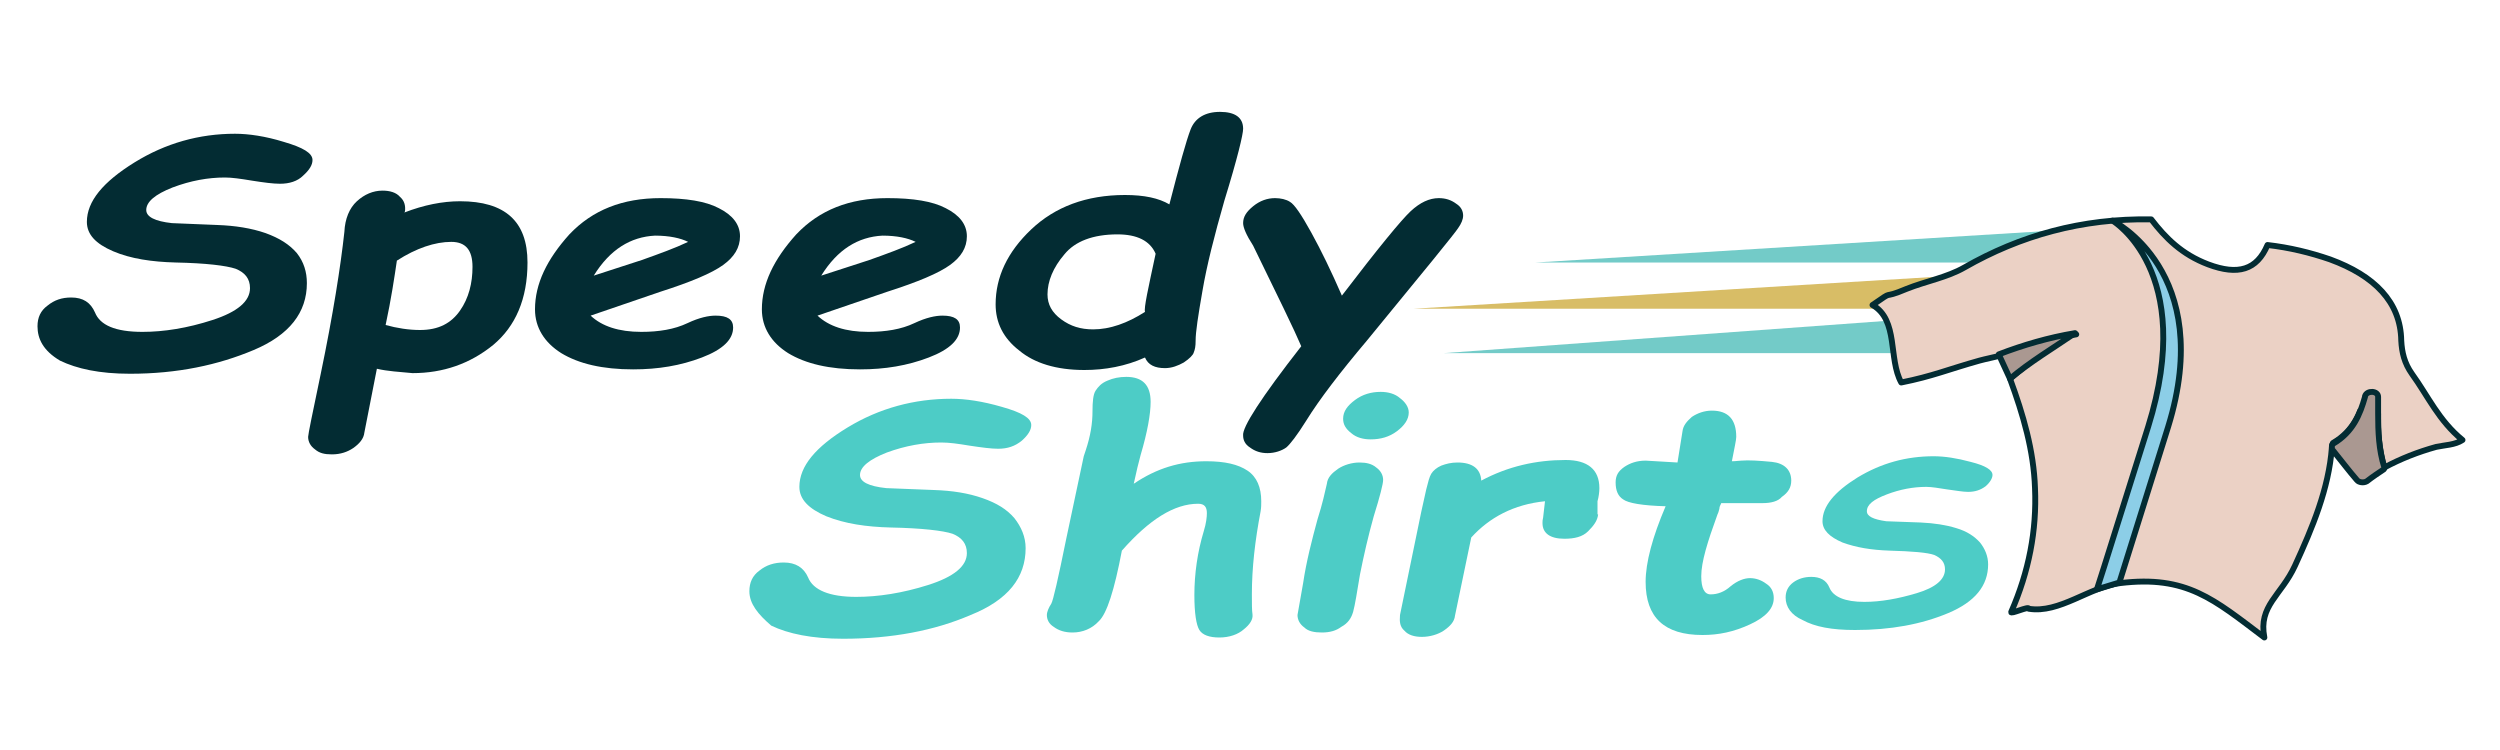
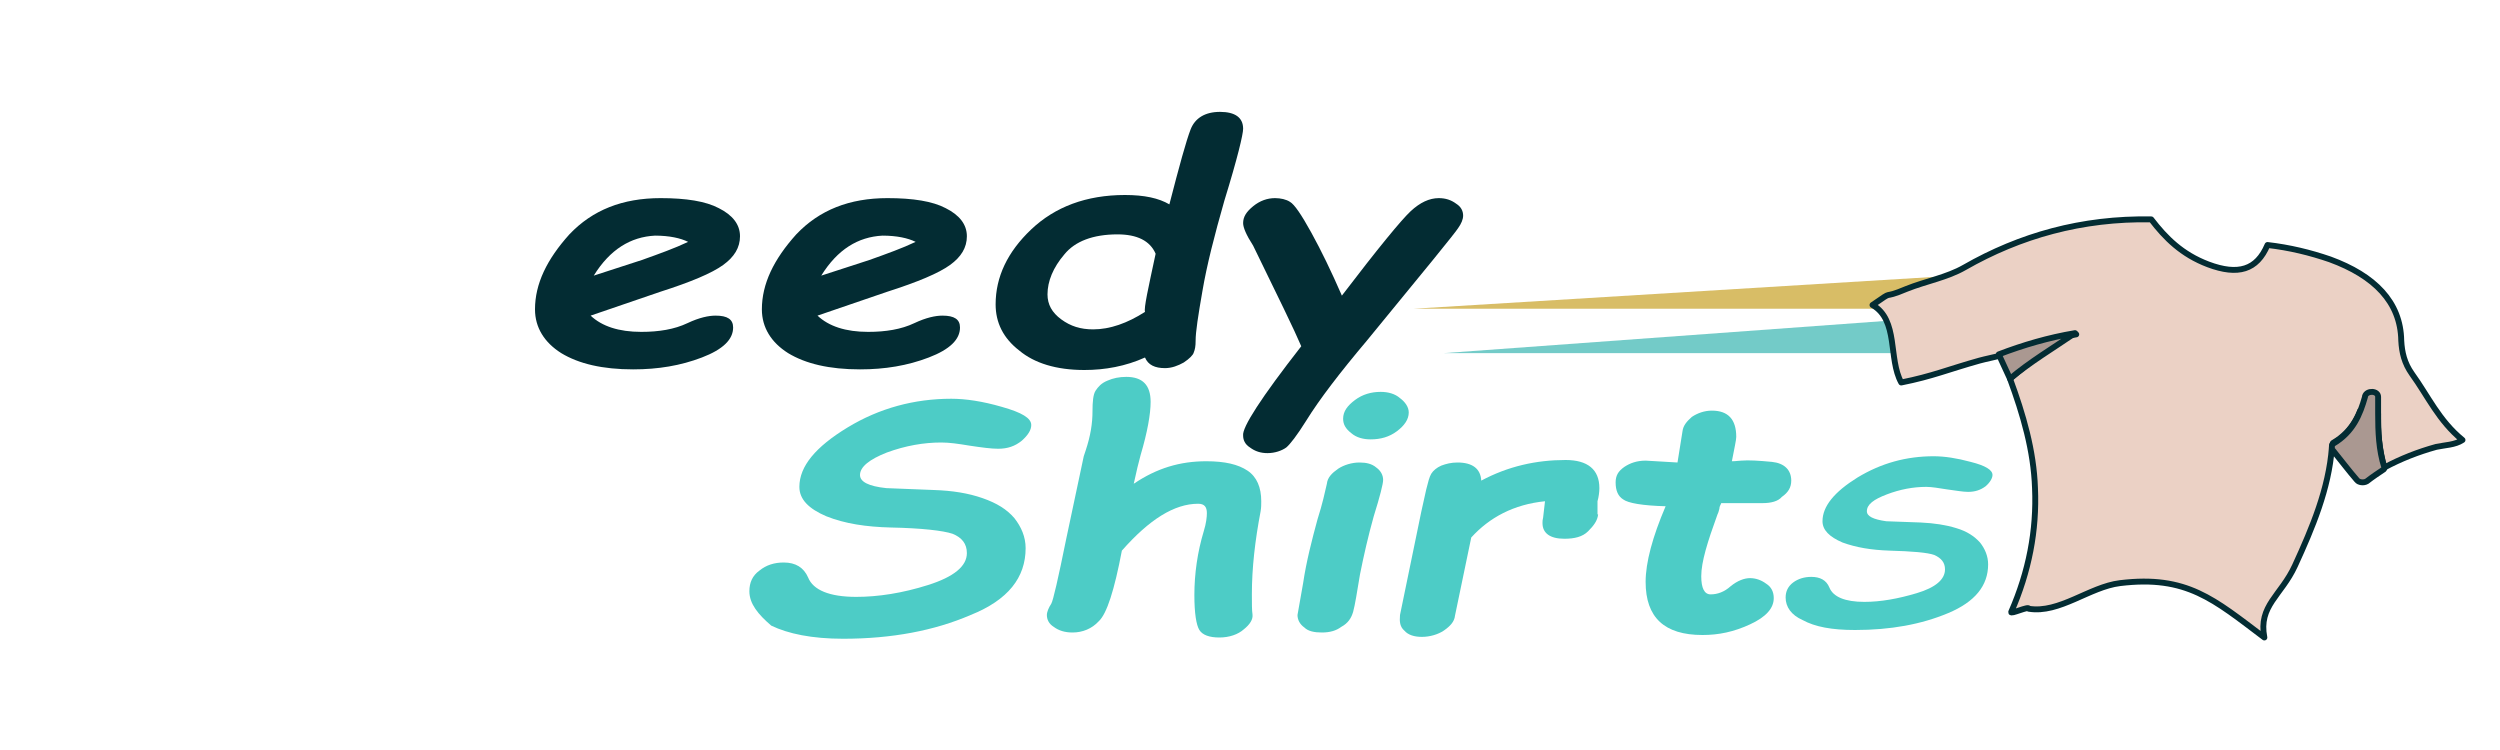
<svg xmlns="http://www.w3.org/2000/svg" version="1.1" x="0px" y="0px" viewBox="0 0 400 120" style="enable-background:new 0 0 400 120;" xml:space="preserve">
  <style type="text/css">
	.st0{fill:#73CBC8;}
	.st1{fill:#D8BD66;}
	.st2{fill:#EBD1C5;stroke:#032C33;stroke-width:0.942;stroke-linecap:round;stroke-linejoin:round;stroke-miterlimit:10;}
	.st3{fill:#AA9891;stroke:#032C33;stroke-width:0.942;stroke-linecap:round;stroke-linejoin:round;stroke-miterlimit:10;}
	.st4{fill:#9BDBE9;stroke:#032C33;stroke-width:0.942;stroke-linecap:round;stroke-linejoin:round;stroke-miterlimit:10;}
	.st5{fill:#8CCEE7;stroke:#032C33;stroke-width:0.942;stroke-linecap:round;stroke-linejoin:round;stroke-miterlimit:10;}
	.st6{fill:#032C33;}
	.st7{fill:#4DCCC6;}
</style>
  <g id="Layer_1">
    <g>
      <g>
-         <polygon class="st0" points="343,36 245.7,42 343,42    " />
        <polygon class="st1" points="319.3,43.7 226.1,49.4 319.3,49.4    " />
        <polygon class="st0" points="347.6,48 231,56.5 347.6,56.5    " />
      </g>
      <g>
        <path class="st2" d="M331.9,53c-3.6,2.3-7.2,4.9-10.3,7.6c2.1,5.7,3.8,11.5,4,17.5c0.3,6.8-1,13.4-3.8,19.8     c-0.3,0.5,2.9-1,2.8-0.5c4.9,0.8,9.7-3.5,14.6-4.1c10.7-1.3,15,2.6,23.1,8.7c-1-5.1,2.7-6.7,4.9-11.5c2.8-6.1,5.4-12.3,5.9-18.9     c0.1-0.3,0-0.7,0.3-0.8c3.2-1.9,4.2-4.7,5.1-7.5" />
        <path class="st2" d="M380.5,66.2c-0.1,2.9,0.2,5.8,1,8.6c2.6-1.4,5.4-2.5,8.3-3.3c1.4-0.3,3-0.3,4.2-1.1c-3.8-3.1-5.5-7-8.1-10.6     c-1.2-1.7-1.6-3.4-1.7-5.3c-0.1-6.2-4.3-10.4-11.4-13c-3.2-1.1-6.5-1.9-10-2.3c-1.7,4-4.7,4.9-9.5,3.1c-4.2-1.6-6.8-4.2-9.1-7.2     c-11.1-0.2-21,2.6-29.9,7.7c-2.8,1.6-6.2,2.2-9.2,3.4c-4.5,1.9-1.6-0.1-5.5,2.6c4.2,2.4,2.5,8.6,4.6,12.4c5-1,7.5-2.1,12.5-3.5     c1.1-0.3,2.2-0.5,3.3-0.8c3.9-1.6,8-2.7,12.2-3.4" />
        <path class="st3" d="M381.4,75.1c0.1-0.1,0.1-0.2,0.1-0.3c-0.9-2.8-1-5.7-1-8.6c0-0.9,0-1.8,0-2.7c0-1-1.8-1.1-2.1-0.1v0.1     c-0.8,2.8-1.9,5.6-5.1,7.5c-0.2,0.1-0.2,0.3-0.2,0.6c0,0.2,0,0.3,0.2,0.5c1.3,1.6,2.5,3.2,3.8,4.7c0.3,0.4,1.1,0.5,1.6,0.2     C379.6,76.3,380.5,75.7,381.4,75.1z" />
        <path class="st3" d="M332,53.3c-4.2,0.7-8.3,1.9-12.2,3.4c0.6,1.3,1.2,2.6,1.8,3.9C324.8,57.9,328.5,55.7,332,53.3L332,53.3z" />
        <path class="st4" d="M373.4,71.6" />
-         <path class="st5" d="M338,35.3c0,0,13.5,8,5.7,33c-7.8,24.9-8.2,26-8.2,26l3.6-1.1c0,0,0,0,7.8-24.9     C354.6,43.4,338,35.3,338,35.3" />
-         <path class="st4" d="M338,35.2" />
        <path class="st4" d="M338,35.3" />
      </g>
    </g>
    <g>
-       <path class="st6" d="M6,52.2c0-1.4,0.5-2.5,1.6-3.3c1.1-0.9,2.3-1.3,3.8-1.3c1.9,0,3.1,0.8,3.8,2.4c0.8,2,3.2,3.1,7.6,3.1    c3.4,0,7.2-0.6,11.2-1.9s6-3,6-5.1c0-1.5-0.8-2.5-2.3-3.1c-1.5-0.5-4.7-0.9-9.6-1c-3.8-0.1-7.2-0.6-10-1.8    c-2.8-1.2-4.2-2.7-4.2-4.7c0-3.3,2.6-6.4,7.6-9.5c5-3.1,10.4-4.6,16.1-4.6c2.2,0,4.9,0.4,7.8,1.3c3.1,0.9,4.6,1.8,4.6,2.9    c0,0.8-0.5,1.6-1.5,2.5c-0.9,0.9-2.2,1.3-3.7,1.3c-1.1,0-2.6-0.2-4.5-0.5c-1.8-0.3-3.2-0.5-4.3-0.5c-2.7,0-5.5,0.5-8.4,1.6    c-2.8,1.1-4.2,2.3-4.2,3.6c0,1.1,1.4,1.8,4.1,2.1l7.3,0.3c2.8,0.1,5.4,0.5,7.7,1.3c2.2,0.8,3.8,1.8,5,3.2c1.1,1.4,1.6,3,1.6,4.8    c0,4.7-2.8,8.3-8.5,10.7s-12.2,3.8-19.8,3.8c-4.9,0-8.5-0.8-11.2-2.1C6.9,56.1,6,54.2,6,52.2z" />
-       <path class="st6" d="M60.3,59l-2,10.2c-0.1,1-0.8,1.8-1.8,2.5c-0.9,0.6-2,1-3.4,1c-1.2,0-2-0.2-2.7-0.8c-0.7-0.5-1.1-1.2-1.1-2    c0-0.4,0.7-3.8,2-10c2-9.6,3.2-17.3,3.8-22.8c0.1-2.1,0.8-3.8,2-4.9s2.6-1.7,4.1-1.7c1.2,0,2.2,0.3,2.8,1c0.7,0.6,0.9,1.4,0.8,2.3    l-0.1,0.2c3.1-1.2,6.1-1.8,8.9-1.8c7.2,0,10.8,3.2,10.8,9.8c0,5.8-1.9,10.2-5.5,13.2c-3.7,3-8,4.5-12.9,4.5    C63.9,59.5,62,59.4,60.3,59z M63.5,41.7c-0.4,2.7-0.9,6.1-1.8,10.3c1.8,0.5,3.7,0.8,5.5,0.8c3,0,5-1.1,6.4-3.1c1.4-2,2-4.4,2-7    c0-2.7-1.1-4-3.4-4C69.6,38.7,66.6,39.7,63.5,41.7z" />
      <path class="st6" d="M94.5,50.5c1.8,1.7,4.5,2.6,8.1,2.6c2.8,0,5.3-0.4,7.4-1.4c1.9-0.9,3.4-1.2,4.5-1.2c1.9,0,2.8,0.6,2.8,1.9    c0,1.9-1.6,3.5-5,4.8s-7,1.9-11,1.9c-4.9,0-8.7-0.9-11.5-2.6c-2.7-1.7-4.2-4.1-4.2-7c0-4.1,1.9-8,5.5-12c3.7-3.9,8.5-5.8,14.6-5.8    c4.1,0,7.2,0.5,9.3,1.6c2.2,1.1,3.4,2.6,3.4,4.5c0,1.8-0.9,3.3-2.7,4.6c-1.8,1.3-5.1,2.7-10.1,4.3L94.5,50.5z M95,44.1l7.7-2.5    c2.8-1,5.3-1.9,7.4-2.9c-1.2-0.6-3-1-5.3-1C100.9,37.9,97.6,39.9,95,44.1z" />
      <path class="st6" d="M130.8,50.5c1.8,1.7,4.5,2.6,8.1,2.6c2.8,0,5.3-0.4,7.4-1.4c1.9-0.9,3.4-1.2,4.5-1.2c1.9,0,2.8,0.6,2.8,1.9    c0,1.9-1.6,3.5-5,4.8s-7,1.9-11,1.9c-4.9,0-8.7-0.9-11.5-2.6c-2.7-1.7-4.2-4.1-4.2-7c0-4.1,1.9-8,5.5-12c3.7-3.9,8.5-5.8,14.6-5.8    c4.1,0,7.2,0.5,9.3,1.6c2.2,1.1,3.4,2.6,3.4,4.5c0,1.8-0.9,3.3-2.7,4.6c-1.8,1.3-5.1,2.7-10.1,4.3L130.8,50.5z M131.4,44.1    l7.7-2.5c2.8-1,5.3-1.9,7.4-2.9c-1.2-0.6-3-1-5.3-1C137.3,37.9,134,39.9,131.4,44.1z" />
      <path class="st6" d="M187.1,32.7c1.6-6.2,2.7-10.2,3.4-12c0.7-1.8,2.3-2.8,4.7-2.8c2.4,0,3.7,0.9,3.7,2.7c0,0.9-0.9,4.7-3,11.5    c-1.6,5.6-2.8,10.3-3.5,14.4c-0.7,4-1.1,6.6-1.1,8c0,0.9-0.1,1.4-0.3,1.9c-0.1,0.4-0.7,1-1.6,1.6c-0.9,0.5-1.9,0.9-3,0.9    c-1.6,0-2.7-0.5-3.2-1.7c-3.1,1.4-6.4,2-9.7,2c-4.5,0-8-1.1-10.4-3.1c-2.6-2-3.8-4.5-3.8-7.4c0-4.4,1.9-8.4,5.7-12    c3.8-3.6,8.8-5.5,15-5.5C183.1,31.2,185.4,31.7,187.1,32.7z M184.9,40.6c-0.9-2.1-3-3.1-6.1-3.1c-3.9,0-6.8,1.1-8.5,3.2    c-1.8,2.1-2.7,4.3-2.7,6.4c0,1.6,0.7,2.9,2.2,4s3.1,1.6,5.1,1.6c2.7,0,5.5-1,8.3-2.8C183,49.3,183.7,46.2,184.9,40.6z" />
      <path class="st6" d="M208.2,55.4c-1.1-2.6-3.7-7.9-7.7-16.1c-1.1-1.7-1.6-2.9-1.6-3.6c0-1,0.5-1.8,1.6-2.7    c1.1-0.9,2.3-1.3,3.5-1.3c0.9,0,1.8,0.2,2.4,0.6c0.7,0.4,1.8,2,3.4,4.9s3.2,6.2,4.9,10.1c5.8-7.6,9.5-12.1,11-13.5    c1.5-1.4,3-2.1,4.5-2.1c1.1,0,2,0.3,2.8,0.9c0.8,0.5,1.1,1.2,1.1,1.9c0,0.6-0.3,1.3-0.8,2c-0.5,0.8-5.4,6.8-14.6,18    c-4.3,5.1-7.6,9.4-9.7,12.8c-1.5,2.4-2.6,3.8-3.2,4.3c-0.7,0.5-1.8,0.9-3,0.9c-1.1,0-2-0.3-2.8-0.9c-0.8-0.5-1.1-1.2-1.1-1.9    C198.7,68.4,201.8,63.6,208.2,55.4z" />
    </g>
    <g>
      <path class="st7" d="M119.9,94.6c0-1.4,0.5-2.5,1.6-3.3c1.1-0.9,2.4-1.3,3.9-1.3c1.9,0,3.2,0.8,3.9,2.4c0.8,2,3.4,3.1,7.7,3.1    c3.5,0,7.4-0.6,11.5-1.9c4.1-1.3,6.2-3,6.2-5.1c0-1.5-0.8-2.5-2.3-3.1c-1.5-0.5-4.9-0.9-9.9-1c-3.9-0.1-7.3-0.6-10.3-1.8    c-2.8-1.2-4.3-2.7-4.3-4.7c0-3.3,2.6-6.4,7.7-9.5c5.1-3.1,10.7-4.6,16.6-4.6c2.3,0,5,0.4,8.1,1.3c3.2,0.9,4.7,1.8,4.7,2.9    c0,0.8-0.5,1.6-1.5,2.5c-1.1,0.9-2.3,1.3-3.8,1.3c-1.1,0-2.6-0.2-4.6-0.5c-1.8-0.3-3.2-0.5-4.5-0.5c-2.8,0-5.7,0.5-8.7,1.6    c-2.8,1.1-4.3,2.3-4.3,3.6c0,1.1,1.4,1.8,4.2,2.1l7.6,0.3c3,0.1,5.5,0.5,7.8,1.3c2.3,0.8,3.9,1.8,5.1,3.2c1.1,1.4,1.8,3,1.8,4.8    c0,4.7-2.8,8.3-8.8,10.7c-5.8,2.5-12.6,3.8-20.4,3.8c-5,0-8.8-0.8-11.5-2.1C121.3,98.3,119.9,96.6,119.9,94.6z" />
      <path class="st7" d="M285.7,95.6c0-1,0.4-1.8,1.2-2.4c0.8-0.6,1.8-0.9,2.9-0.9c1.4,0,2.4,0.5,2.9,1.7c0.6,1.5,2.5,2.3,5.6,2.3    c2.6,0,5.4-0.5,8.4-1.4s4.5-2.2,4.5-3.8c0-1.1-0.6-1.8-1.7-2.3c-1.1-0.4-3.6-0.6-7.2-0.7c-2.9-0.1-5.3-0.5-7.5-1.3    c-2.1-0.9-3.2-2-3.2-3.4c0-2.4,1.9-4.7,5.6-7c3.8-2.3,7.8-3.4,12.2-3.4c1.7,0,3.7,0.3,5.9,0.9c2.4,0.6,3.5,1.3,3.5,2.1    c0,0.5-0.4,1.2-1.1,1.8c-0.8,0.6-1.7,0.9-2.8,0.9c-0.8,0-1.9-0.2-3.4-0.4c-1.3-0.2-2.4-0.4-3.3-0.4c-2.1,0-4.2,0.4-6.3,1.2    c-2.1,0.8-3.2,1.6-3.2,2.7c0,0.8,1,1.3,3.1,1.6l5.5,0.2c2.2,0.1,4.1,0.4,5.7,0.9c1.7,0.5,2.9,1.3,3.8,2.3c0.8,1,1.3,2.2,1.3,3.5    c0,3.4-2.1,6-6.4,7.8c-4.3,1.8-9.2,2.7-14.9,2.7c-3.7,0-6.4-0.5-8.4-1.6C286.6,98.4,285.7,97.1,285.7,95.6z" />
      <path class="st7" d="M181.4,77.4c3.7-2.5,7.4-3.6,11.6-3.6c3,0,5.1,0.5,6.6,1.5c1.5,1,2.2,2.7,2.2,4.9c0,0.5,0,1-0.1,1.6    c-0.9,4.7-1.4,9.1-1.4,13.3c0,1.5,0,2.6,0.1,3.2c0.1,0.8-0.4,1.6-1.4,2.4c-0.9,0.8-2.3,1.3-3.9,1.3c-1.6,0-2.7-0.4-3.2-1.2    c-0.5-0.8-0.8-2.7-0.8-5.6c0-3.4,0.5-6.9,1.5-10.2c0.4-1.3,0.5-2.3,0.5-2.9c0-1-0.4-1.5-1.4-1.5c-3.8,0-7.8,2.5-12.2,7.5    c-1.2,6.3-2.4,10.1-3.7,11.3c-1.1,1.2-2.6,1.8-4.2,1.8c-1.2,0-2.2-0.3-3-0.9c-0.8-0.5-1.1-1.2-1.1-1.9c0-0.5,0.3-1.2,0.7-1.8    c0.3-0.5,1.1-4,2.4-10.4l2.8-13.2l0.3-0.9c0.8-2.4,1.1-4.4,1.1-6.3c0-1.5,0.1-2.7,0.5-3.3c0.4-0.6,0.9-1.2,1.9-1.6    c0.9-0.4,1.9-0.6,3-0.6c2.6,0,3.9,1.3,3.9,4c0,1.9-0.5,4.8-1.6,8.5C182.2,73.9,181.8,75.5,181.4,77.4z" />
      <path class="st7" d="M211.5,101.2c-1.2,0-2.2-0.2-2.8-0.8c-0.7-0.5-1.1-1.2-1.1-2l0.9-5.1c0.5-3.4,1.4-6.9,2.3-10.2    c0.8-2.5,1.2-4.4,1.5-5.7c0.1-1,0.8-1.7,1.8-2.4c0.9-0.6,2.2-1,3.4-1c1.1,0,2,0.2,2.7,0.8c0.7,0.5,1.1,1.2,1.1,2    c0,0.6-0.5,2.6-1.5,5.8c-0.9,3.2-1.6,6.3-2.2,9.3c-0.5,3-0.8,4.9-1.1,6c-0.3,1-0.8,1.8-1.9,2.4    C213.8,100.9,212.8,101.2,211.5,101.2z M214.9,67c0-1.2,0.7-2.1,1.9-3c1.2-0.9,2.6-1.3,4.1-1.3c1.2,0,2.3,0.3,3.1,1    c0.8,0.6,1.4,1.4,1.4,2.3c0,1.1-0.7,2.1-1.9,3s-2.6,1.3-4.2,1.3c-1.2,0-2.3-0.3-3.1-1C215.3,68.6,214.9,67.9,214.9,67z" />
      <path class="st7" d="M255.7,82.3c-0.1,1-0.7,1.8-1.6,2.7c-0.9,0.9-2.2,1.2-3.8,1.2c-2.3,0-3.5-0.9-3.5-2.5c0-0.3,0-0.5,0.1-0.9    l0.3-2.6c-5,0.5-8.9,2.6-11.8,5.8l-2.6,12.5c-0.1,1-0.8,1.7-1.8,2.4c-0.9,0.6-2.2,1-3.5,1c-1.2,0-2.2-0.3-2.8-1    c-0.7-0.6-0.8-1.4-0.7-2.5l3.4-16.5l0.8-3.6c0.3-1.2,0.5-2,0.8-2.5c0.3-0.5,0.9-1,1.6-1.3c0.8-0.3,1.6-0.5,2.6-0.5    c2.4,0,3.7,1,3.8,2.9c4.3-2.3,8.8-3.3,13.5-3.3c3.5,0,5.4,1.5,5.4,4.5c0,0.6-0.1,1.4-0.3,2.1V82.3z" />
      <path class="st7" d="M282,80.5h-2.7c-1.5,0-2.8,0-3.9,0c-0.1,0.3-0.3,0.5-0.3,0.9c-0.1,0.3-0.1,0.5-0.3,0.9    c-1.6,4.4-2.6,7.6-2.6,9.9c0,1.9,0.5,2.9,1.5,2.9c1.1,0,2.2-0.4,3.2-1.3c1.1-0.9,2.2-1.3,3.1-1.3c0.9,0,1.8,0.3,2.6,0.9    c0.8,0.5,1.2,1.3,1.2,2.3c0,1.6-1.2,3-3.8,4.2c-2.6,1.2-5,1.7-7.6,1.7c-6.1,0-9.1-2.8-9.1-8.5c0-3.1,1.1-7.2,3.2-12.1    c-3.7-0.1-6-0.5-6.8-1.1c-0.8-0.5-1.2-1.4-1.2-2.7c0-1.1,0.4-1.8,1.4-2.5c0.9-0.6,2-1,3.4-1l5.1,0.3l0.8-5    c0.1-0.9,0.7-1.6,1.5-2.3c0.9-0.6,2-1,3.2-1c2.6,0,3.9,1.4,3.9,4.2c0,0.5-0.3,1.8-0.7,3.9c0.7,0,1.1-0.1,1.5-0.1    c1.2-0.1,2.8,0,4.9,0.2c2,0.2,3.1,1.3,3.1,3c0,1.1-0.5,1.9-1.5,2.6C284.5,80.2,283.4,80.5,282,80.5z" />
    </g>
  </g>
  <g id="Layer_2">
</g>
</svg>